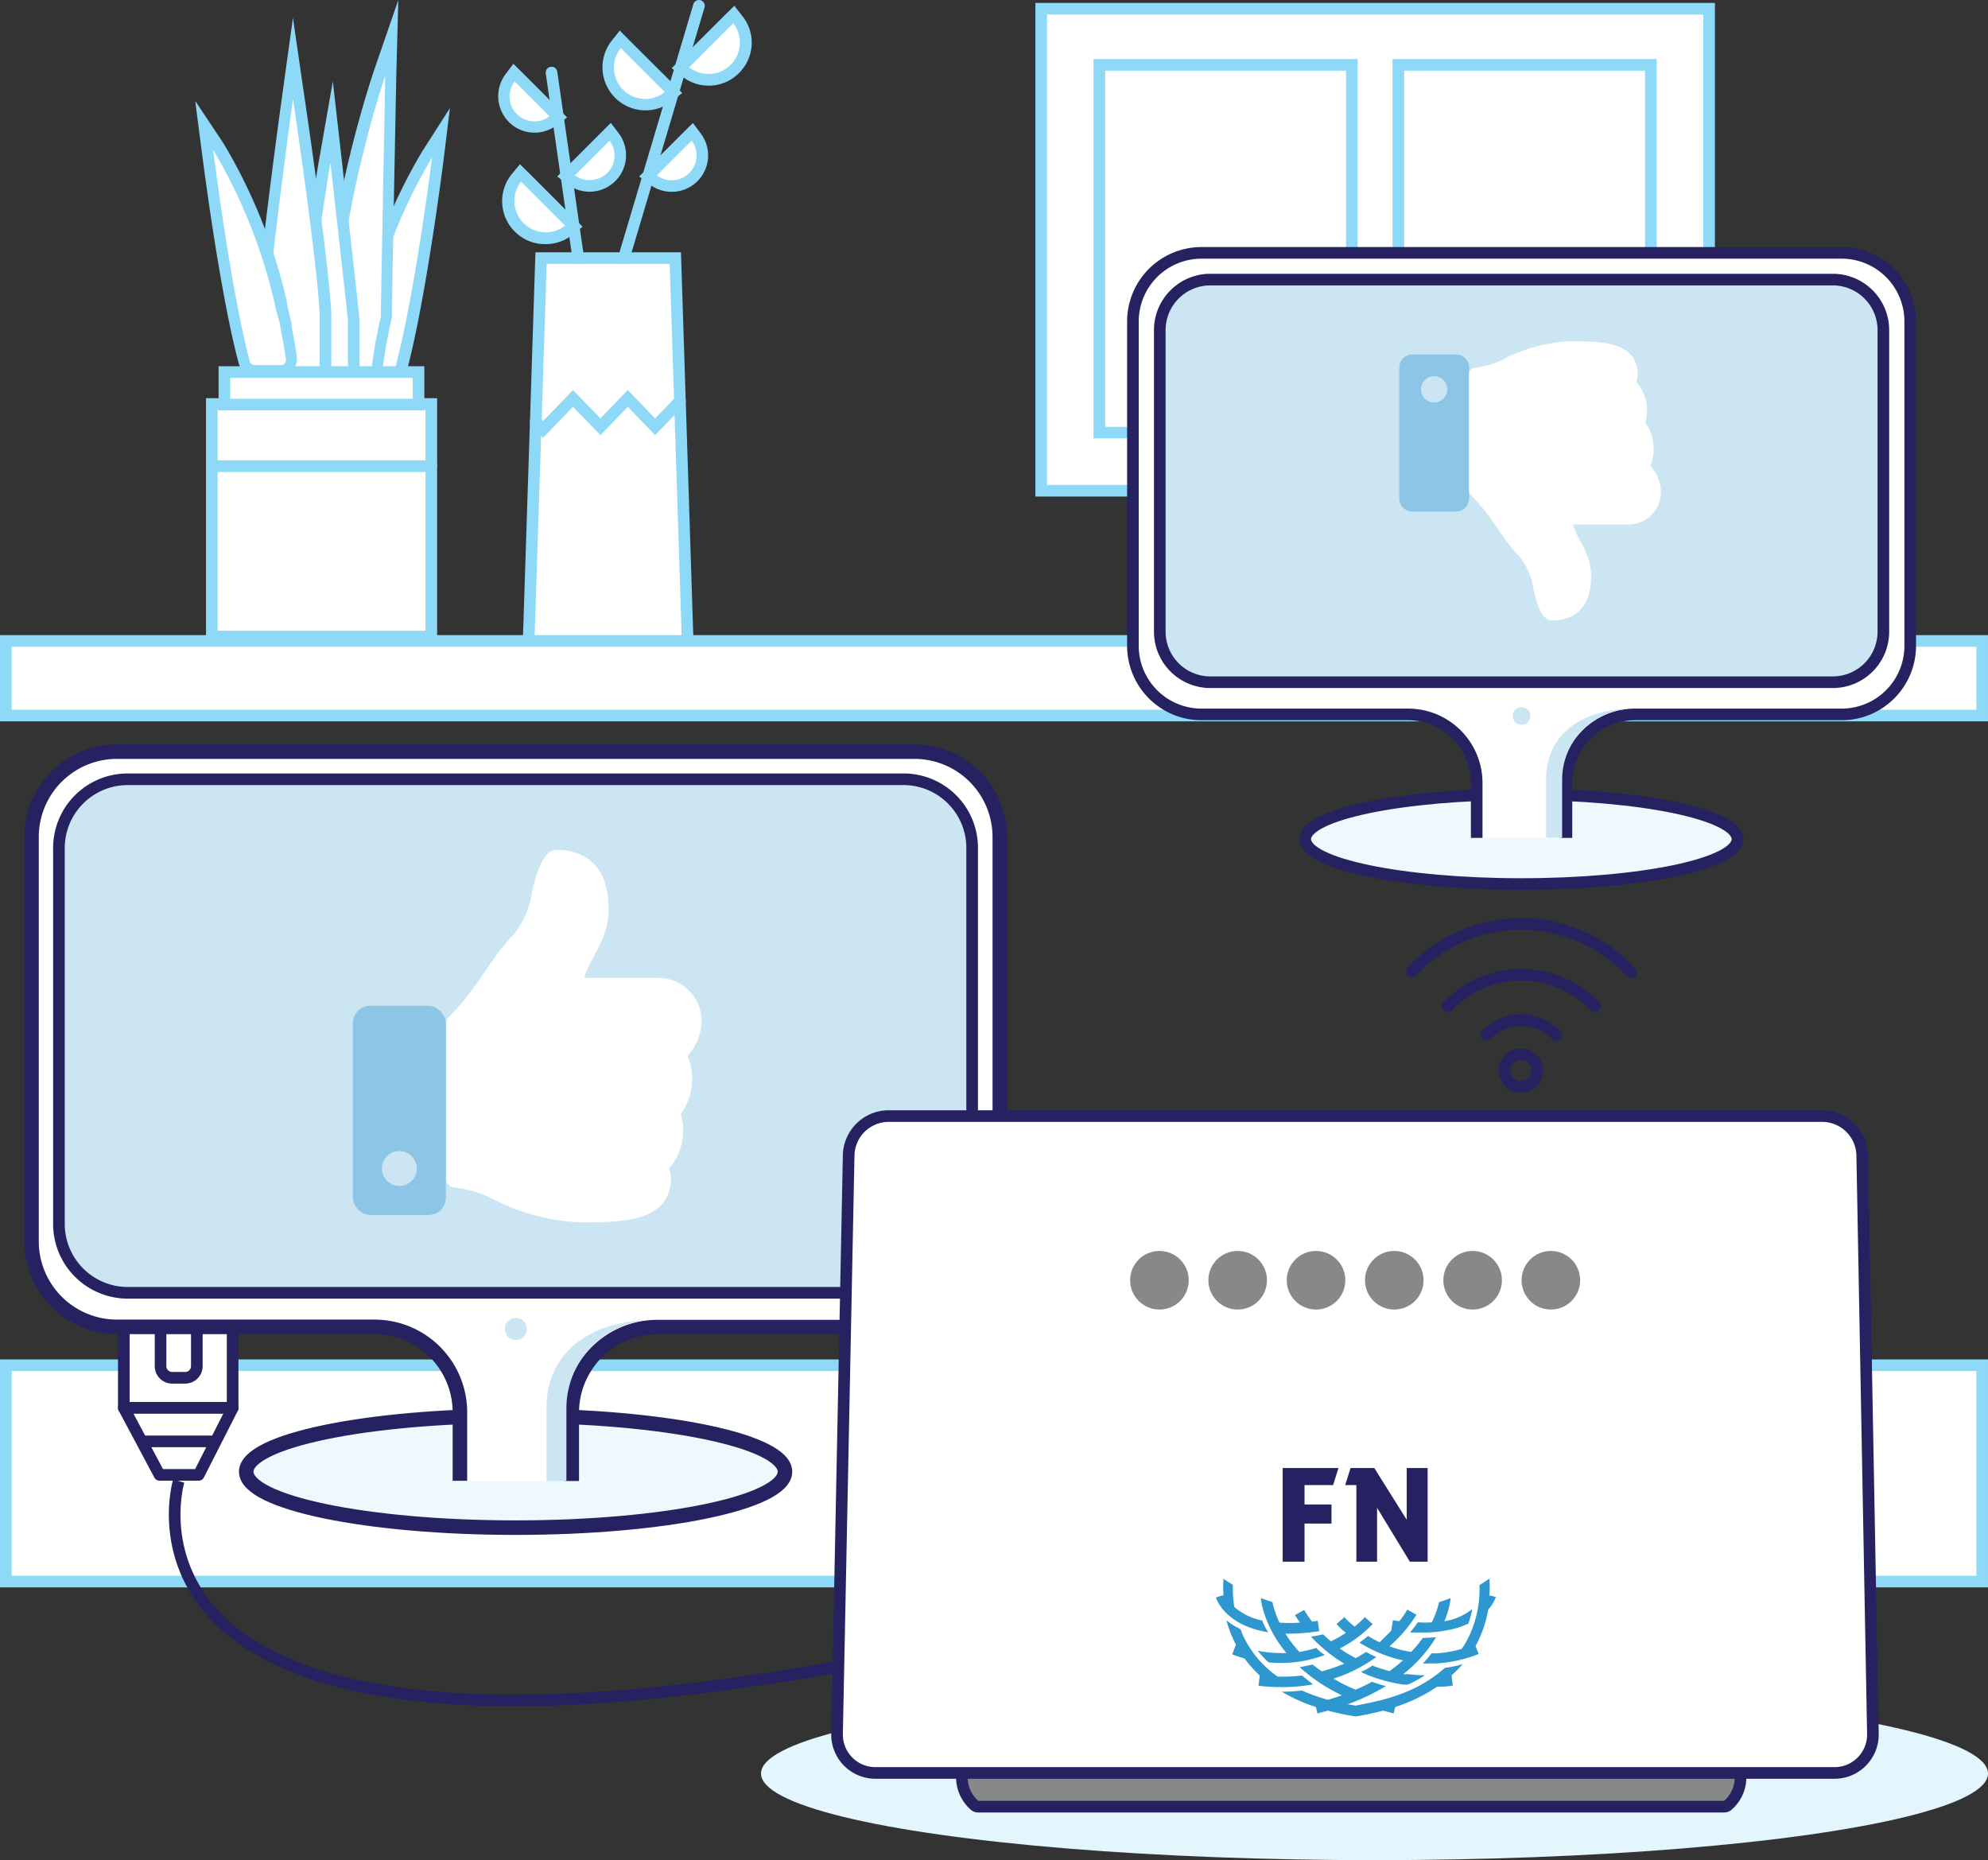
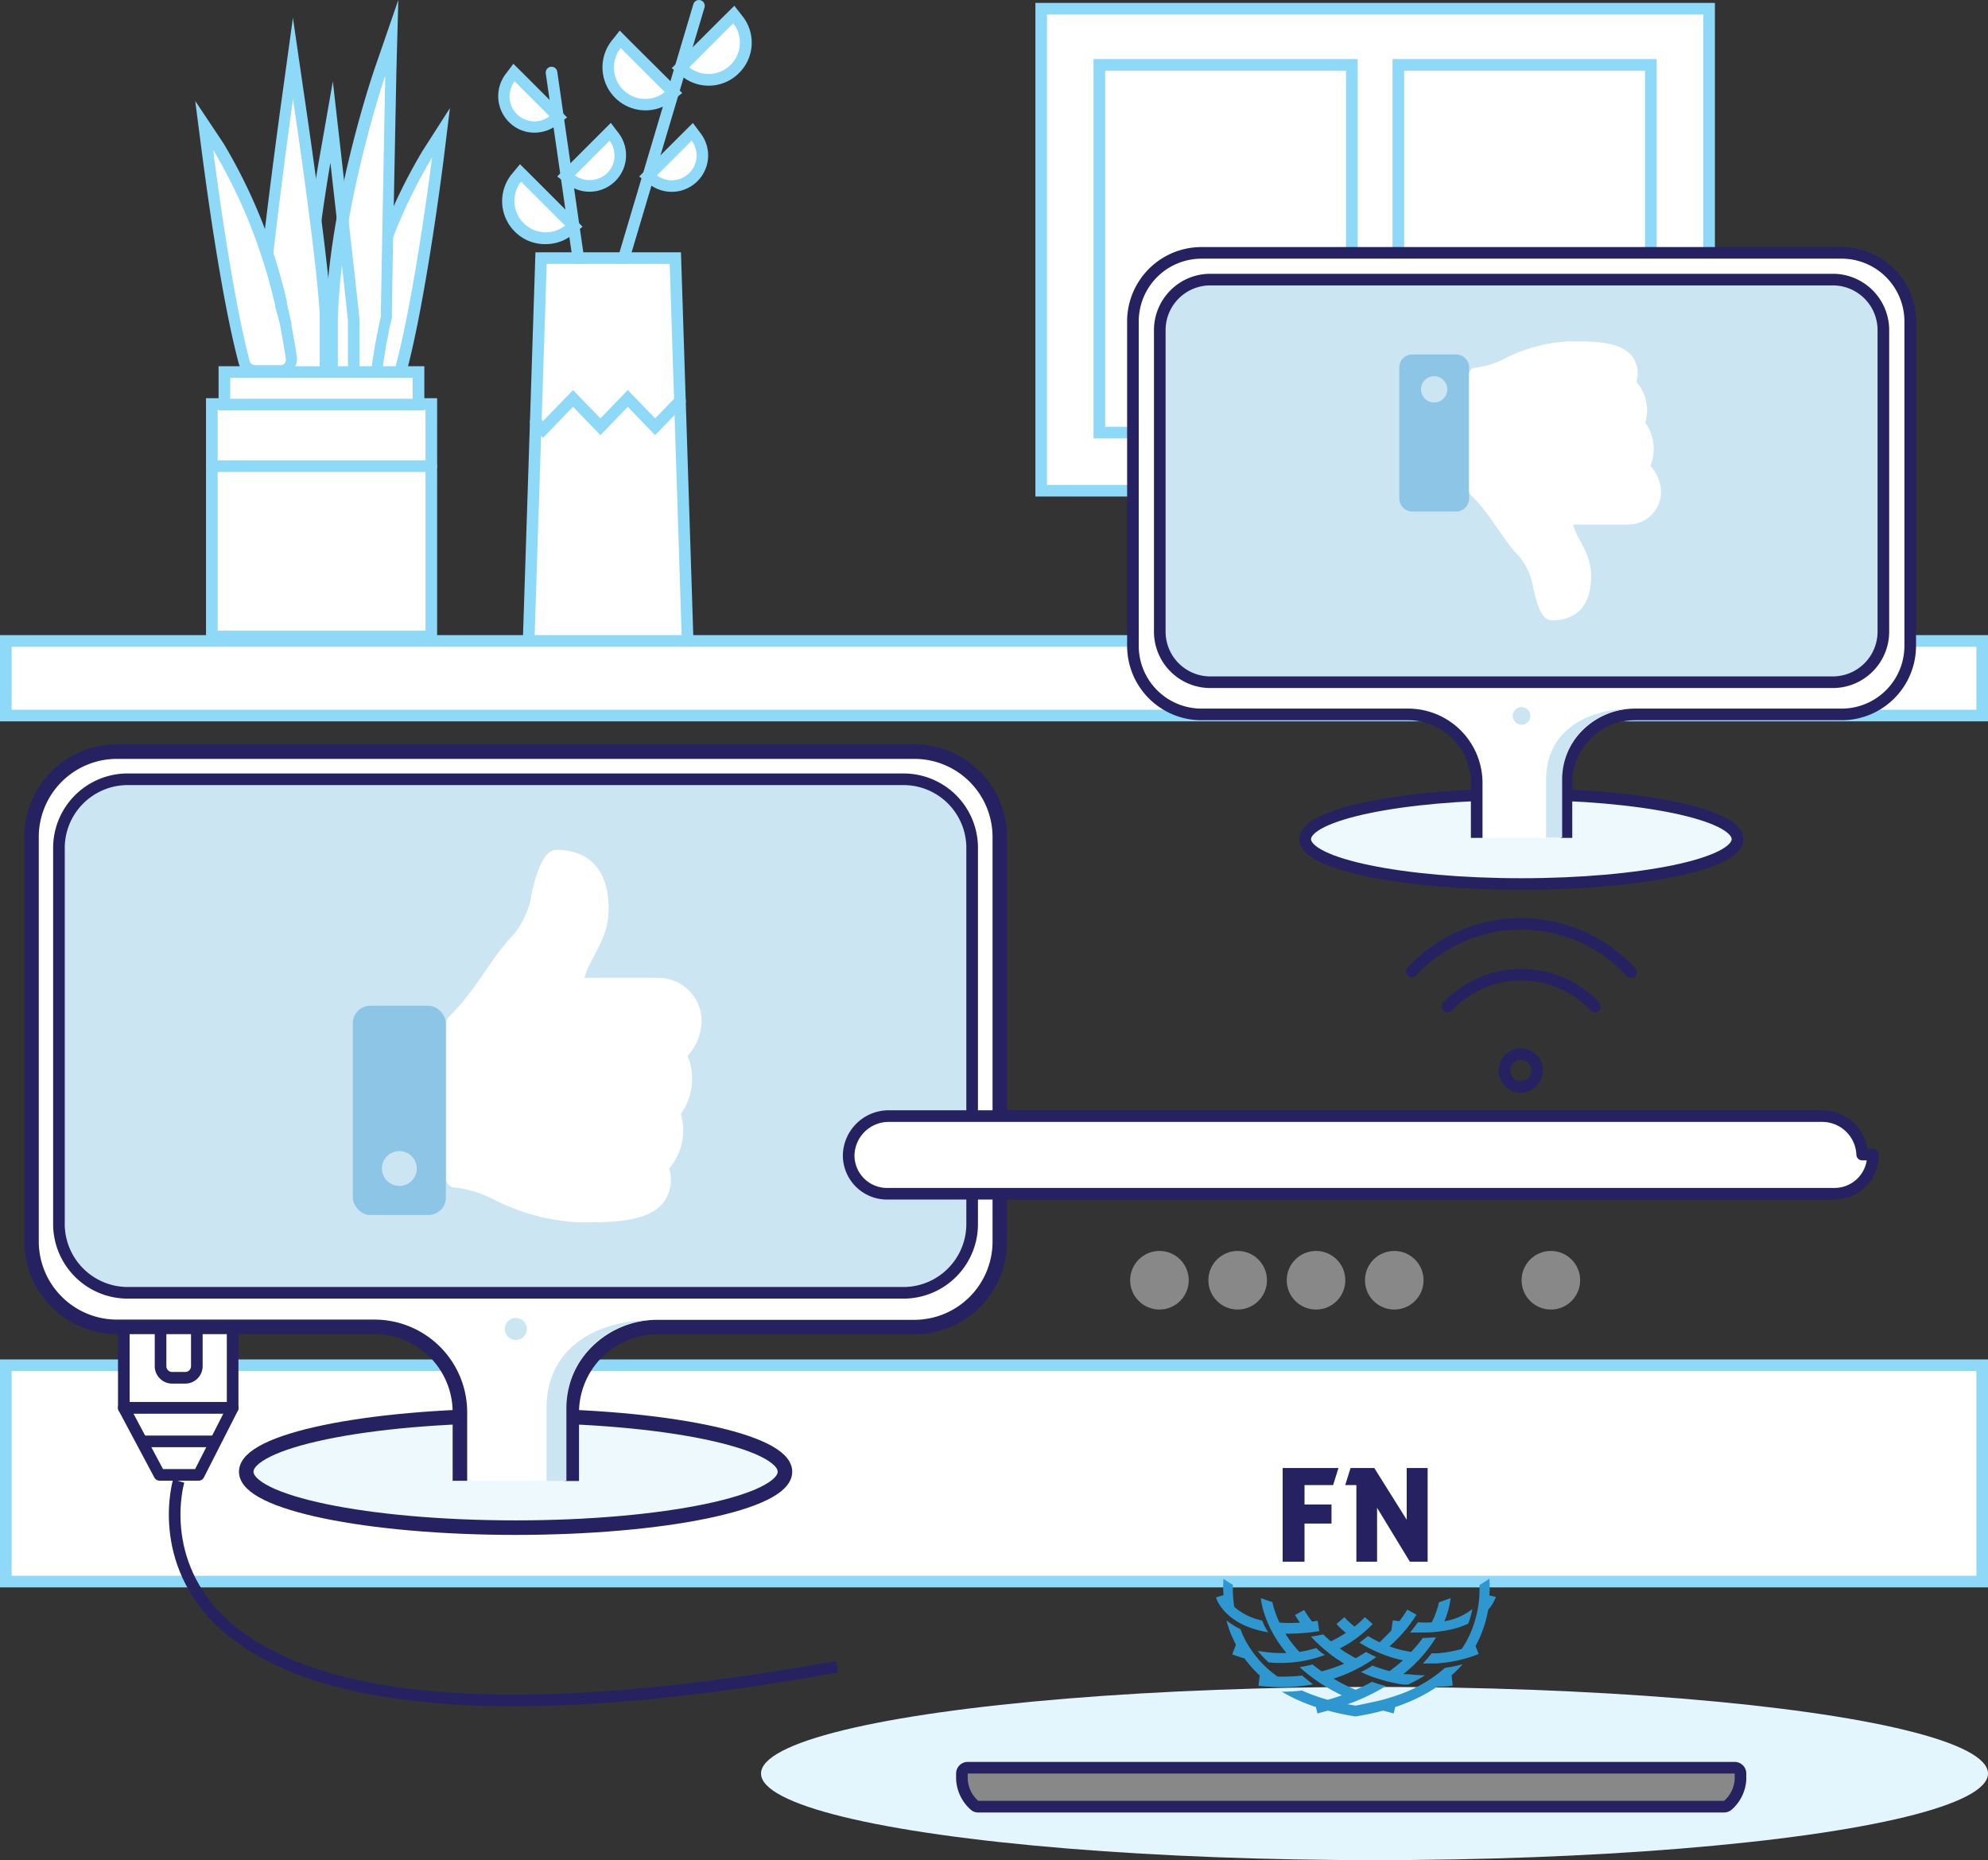
<svg xmlns="http://www.w3.org/2000/svg" viewBox="0 0 171 160">
  <rect x="0" y="0" width="171" height="160" fill="#333333" stroke="none" />
  <defs>
    <style>
      .cls-1 {
        fill: #aae2fa;
      }

      .cls-2, .cls-23 {
        opacity: 0.4;
      }

      .cls-3 {
        clip-path: url(#clip-path);
      }

      .cls-4 {
        fill: #4da7d7;
      }

      .cls-10, .cls-15, .cls-17, .cls-5, .cls-7 {
        fill: #fff;
      }

      .cls-5 {
        stroke: #8ed8f8;
      }

      .cls-19, .cls-5, .cls-7 {
        stroke-linecap: round;
      }

      .cls-5, .cls-6, .cls-8 {
        stroke-miterlimit: 10;
      }

      .cls-6 {
        fill: #96cbe7;
      }

      .cls-10, .cls-15, .cls-19, .cls-20, .cls-21, .cls-22, .cls-6, .cls-7, .cls-8, .cls-9 {
        stroke: #262261;
      }

      .cls-10, .cls-15, .cls-19, .cls-20, .cls-21, .cls-22, .cls-7, .cls-9 {
        stroke-linejoin: round;
      }

      .cls-19, .cls-22, .cls-8 {
        fill: none;
      }

      .cls-20, .cls-9 {
        fill: #eef9fe;
      }

      .cls-10, .cls-9 {
        stroke-width: 1.25px;
      }

      .cls-11, .cls-21 {
        fill: #cbe5f3;
      }

      .cls-12 {
        fill: #262261;
      }

      .cls-13 {
        fill: #e3f5fd;
      }

      .cls-14 {
        fill: #888;
      }

      .cls-16, .cls-23 {
        fill: #2e97d0;
      }

      .cls-18 {
        fill: #8ed8f8;
      }
    </style>
    <clipPath id="clip-path">
      <path class="cls-1" d="M344.8,17.77H208.12A11,11,0,0,0,197.36,29V94.58a11,11,0,0,0,10.76,11.25H344.8a11,11,0,0,0,10.76-11.25V29A11,11,0,0,0,344.8,17.77Z" />
    </clipPath>
  </defs>
  <g id="_2C" data-name="2C">
    <g class="cls-2">
      <path class="cls-1" d="M344.8,17.77H208.12A11,11,0,0,0,197.36,29V94.58a11,11,0,0,0,10.76,11.25H344.8a11,11,0,0,0,10.76-11.25V29A11,11,0,0,0,344.8,17.77Z" />
      <g class="cls-3">
        <path class="cls-4" d="M288.15,114.92c-19.14-9.47-44.44-16.79-44.44-16.79l2.25,5.19a15.41,15.41,0,0,1-.6,13.66,21,21,0,0,1-17,11.14c-11,1-16-7.66-18.19-14a15.44,15.44,0,0,1,.47-11l2.53-5.93s-24.89,8.29-44,17.76l27.09,14.17,37.88,6.38s27.57,1.16,28.6.91S288.15,114.92,288.15,114.92Z" />
      </g>
    </g>
  </g>
  <g id="_2B" data-name="2B">
    <rect class="cls-5" x="0.5" y="117.43" width="170" height="18.61" />
    <g>
      <path class="cls-6" d="M14,108h2.74a2,2,0,0,1,2,2v3.39a0,0,0,0,1,0,0H12a0,0,0,0,1,0,0V110A2,2,0,0,1,14,108Z" />
      <rect class="cls-7" x="10.65" y="113.38" width="9.36" height="7.72" />
      <polygon class="cls-7" points="17.09 126.86 13.72 126.86 10.65 121.1 20.02 121.1 17.09 126.86" />
      <path class="cls-8" d="M15.93,118.51H14.81a1,1,0,0,1-1-1v-4.13h3.12v4.13A1,1,0,0,1,15.93,118.51Z" />
      <line class="cls-8" x1="12.19" y1="123.98" x2="18.55" y2="123.98" />
      <line class="cls-8" x1="15.37" y1="113.38" x2="15.37" y2="110.27" />
    </g>
    <ellipse class="cls-9" cx="44.35" cy="126.59" rx="23.17" ry="4.81" />
    <path class="cls-10" d="M49.18,127.39V121.5a7.36,7.36,0,0,1,7.36-7.35H78.68A7.36,7.36,0,0,0,86,106.79V72a7.35,7.35,0,0,0-7.35-7.35H10.06A7.35,7.35,0,0,0,2.71,72v34.77a7.36,7.36,0,0,0,7.35,7.36H32.21a7.35,7.35,0,0,1,7.35,7.35v5.89" />
    <path class="cls-11" d="M48.72,121.13a7.61,7.61,0,0,1,7.6-7.6h0c-5.13,0-9.31,2.46-9.31,7.6v6.26h1.71Z" />
    <g>
      <path class="cls-11" d="M10.86,111.2a5.91,5.91,0,0,1-5.78-6V73.05a5.91,5.91,0,0,1,5.78-6h67a5.91,5.91,0,0,1,5.77,6v32.13a5.91,5.91,0,0,1-5.77,6Z" />
      <path class="cls-12" d="M77.85,67.53a5.41,5.41,0,0,1,5.27,5.52v32.13a5.42,5.42,0,0,1-5.27,5.52h-67a5.43,5.43,0,0,1-5.28-5.52V73.05a5.42,5.42,0,0,1,5.28-5.52h67m0-1h-67a6.41,6.41,0,0,0-6.28,6.52v32.13a6.42,6.42,0,0,0,6.28,6.52h67a6.41,6.41,0,0,0,6.27-6.52V73.05a6.4,6.4,0,0,0-6.27-6.52Z" />
    </g>
    <circle class="cls-11" cx="44.37" cy="114.31" r="0.95" />
    <ellipse class="cls-13" cx="118.23" cy="152.55" rx="52.77" ry="7.45" />
    <g>
      <g>
        <path class="cls-14" d="M84.15,155.35a.5.5,0,0,1-.33-.12A3.16,3.16,0,0,1,82.74,153v-.48a.5.5,0,0,1,.5-.5h66a.5.5,0,0,1,.5.5V153a3.21,3.21,0,0,1-1.08,2.28.5.5,0,0,1-.33.12Z" />
        <path class="cls-12" d="M149.21,152.5V153a2.66,2.66,0,0,1-.91,1.9H84.15a2.66,2.66,0,0,1-.91-1.9v-.45h66m0-1h-66a1,1,0,0,0-1,1V153a3.71,3.71,0,0,0,1.25,2.65.94.94,0,0,0,.66.25H148.3a1,1,0,0,0,.66-.25,3.69,3.69,0,0,0,1.25-2.6v-.5a1,1,0,0,0-1-1Z" />
      </g>
-       <path class="cls-15" d="M160.18,99.31A3.45,3.45,0,0,0,156.75,96H76.38A3.45,3.45,0,0,0,73,99.31L72,149.13a3.3,3.3,0,0,0,3.3,3.37H157.8a3.3,3.3,0,0,0,3.3-3.37Z" />
+       <path class="cls-15" d="M160.18,99.31A3.45,3.45,0,0,0,156.75,96H76.38A3.45,3.45,0,0,0,73,99.31a3.3,3.3,0,0,0,3.3,3.37H157.8a3.3,3.3,0,0,0,3.3-3.37Z" />
      <g>
        <circle class="cls-14" cx="99.73" cy="110.12" r="2.52" />
        <circle class="cls-14" cx="106.46" cy="110.12" r="2.52" />
        <circle class="cls-14" cx="113.2" cy="110.12" r="2.52" />
        <circle class="cls-14" cx="119.93" cy="110.12" r="2.52" />
-         <circle class="cls-14" cx="126.67" cy="110.12" r="2.52" />
        <circle class="cls-14" cx="133.4" cy="110.12" r="2.52" />
      </g>
      <g>
        <g>
          <path class="cls-16" d="M108.57,139.39a5.24,5.24,0,0,1-2.4-1.17,9.55,9.55,0,0,1-.12-1.9c-.28-.17-.55-.34-.81-.52h0a8.78,8.78,0,0,0,0,1.4l-.64.2c0,.13.8,2.42,4.5,3C108.85,140.06,108.7,139.73,108.57,139.39Z" />
          <path class="cls-16" d="M128.11,137.23a9.3,9.3,0,0,0,0-1.44h0c-.27.19-.56.37-.85.55a9.57,9.57,0,0,1-.86,4.32l-.21.42a7.17,7.17,0,0,1-.46.75,10.45,10.45,0,0,1-2.11.38l-.48,0a10.15,10.15,0,0,1-.75.87,5.43,5.43,0,0,0,.57,0h.59a11.91,11.91,0,0,0,3.64-.81l-.27-.69c.06-.11.12-.21.17-.32s.09-.19.14-.29a10.26,10.26,0,0,0,.78-2.52,3.23,3.23,0,0,0,.66-1.09Z" />
          <path class="cls-16" d="M125.81,143.15a11.74,11.74,0,0,1-1.52.31l0,0a11.86,11.86,0,0,1-4,2.32c-.41.15-.85.28-1.29.41-1,.25-2.39.52-2.39.52l-.69-.12a18,18,0,0,0,3.29-1.56c-.41-.11-.81-.23-1.2-.37a14.23,14.23,0,0,1-1.41.68c-.45-.19-.88-.39-1.28-.6l-.62-.35a12.93,12.93,0,0,0,3.68-1.86c-.3-.13-.59-.28-.88-.44-.28.19-.58.37-.89.54-.35-.19-.67-.38-1-.58l-.36-.26a10.47,10.47,0,0,0,2.82-2.1l-.67-.59a7.55,7.55,0,0,1-.89.81,7.18,7.18,0,0,1-.87-.81h0l-.68.59a6.65,6.65,0,0,0,.81.76,11.63,11.63,0,0,1-1.29.73q-.36-.3-.66-.6c-.3.06-.71.15-1.05.19l.21.23a13.83,13.83,0,0,0,1.56,1.37l.44.32.64.41a13.63,13.63,0,0,1-1.93.66c-.28-.19-.54-.39-.79-.59l0,0c-.37.09-.74.17-1.11.23l.09.08a14.8,14.8,0,0,0,2.74,1.93c.26.14.52.28.8.41-.39.14-.79.27-1.21.39a17,17,0,0,1-2.22-.8,14.27,14.27,0,0,1-1.74.1h0a14.81,14.81,0,0,0,2.94,1.32l.13.55.91-.24a21.61,21.61,0,0,0,2.3.49h.14c.73-.12,1.51-.28,2.3-.49l.91.24.13-.55c.24-.08.49-.16.73-.26a14.07,14.07,0,0,0,2.88-1.49c.44,0,.88,0,1.34-.1l-.1-.88.22-.2A8.53,8.53,0,0,0,125.81,143.15Z" />
          <path class="cls-16" d="M120.7,144a11.86,11.86,0,0,0,2.82-3.16c-.36,0-.75.05-1.14.05a10.87,10.87,0,0,1-1,1.2l-.74-.14a10.57,10.57,0,0,1-1.12-.34,12.38,12.38,0,0,0,2.32-2.72l-.79-.44a7.83,7.83,0,0,1-.69,1l-.55-.08-.14.89c-.3.31-.64.64-1,1-.29-.14-.56-.28-.81-.43l-.19-.11c-.2.17-.45.36-.73.57l.24.15a12.08,12.08,0,0,0,2.16,1c.31.11.64.21,1,.3l.34.07a14.72,14.72,0,0,1-1.16.93c-.44-.12-.86-.25-1.25-.39l-.21-.09c-.31.2-.62.39-1,.56l.64.28a14.12,14.12,0,0,0,3,.8l.41,0a11.93,11.93,0,0,0,1.46-.8,12.15,12.15,0,0,1-1.38-.09Z" />
          <path class="cls-16" d="M124.78,139.34l-.54.12a7.61,7.61,0,0,0,.54-2c-.32.12-.64.24-1,.35a7.55,7.55,0,0,1-.63,1.74,8.94,8.94,0,0,1-1,0h-.2c-.16.23-.38.53-.66.87l.68,0h.37a11,11,0,0,0,2.47-.26,7,7,0,0,0,1.49-.51,8.84,8.84,0,0,0,.35-1.25A5.36,5.36,0,0,1,124.78,139.34Z" />
          <path class="cls-16" d="M112,144.12a14.54,14.54,0,0,1-2.12.09l-.52-.4a9.05,9.05,0,0,1-2.45-3.15l-.12-.29h0c0-.08-.07-.17-.11-.25a6.26,6.26,0,0,1-1.19-.75,11.08,11.08,0,0,0,.44,1.3l.15.33c.07.16.15.32.23.47l-.32.83c.36.14.72.25,1.06.35a10.26,10.26,0,0,0,1.31,1.47h0l-.11.88a18,18,0,0,0,2,.12,15.12,15.12,0,0,0,2.69-.24C112.63,144.63,112.3,144.38,112,144.12Z" />
          <path class="cls-16" d="M113.22,141.75a10.26,10.26,0,0,1-1.45.34,11.05,11.05,0,0,1-.86-1.05c-.13-.18-.24-.35-.34-.52h.25a16.58,16.58,0,0,0,2.66-.22l-.14-.89-.48.07a8.77,8.77,0,0,1-.68-1l-.79.44s.16.27.43.65a13.11,13.11,0,0,1-1.76,0,7.91,7.91,0,0,1-.44-1.11,5.39,5.39,0,0,1-.17-.66c-.34-.1-.66-.22-1-.34a6.19,6.19,0,0,0,.25,1.18h0a10.12,10.12,0,0,0,1.32,2.71c.19.27.4.55.63.83a10.69,10.69,0,0,1-2.47-.19,9.29,9.29,0,0,0,.94,1,9.81,9.81,0,0,0,1.07.05,10.78,10.78,0,0,0,3.77-.69C113.72,142.21,113.46,142,113.22,141.75Z" />
        </g>
        <g>
          <polygon class="cls-12" points="110.33 126.27 115.13 126.27 114.67 127.74 112.21 127.74 112.21 129.41 114.53 129.41 114.53 131.05 112.21 131.05 112.21 134.33 110.33 134.33 110.33 126.27" />
          <polygon class="cls-12" points="121 126.27 121 130.72 118.21 126.27 116.17 126.27 115.71 127.74 116.67 127.74 116.67 134.33 118.45 134.33 118.45 129.69 121.27 134.33 122.8 134.33 122.8 126.27 121 126.27" />
        </g>
      </g>
    </g>
    <g>
      <rect class="cls-5" x="89.56" y="0.75" width="57.45" height="41.46" />
      <rect class="cls-5" x="94.56" y="5.58" width="21.72" height="31.63" />
      <rect class="cls-5" x="120.28" y="5.58" width="21.72" height="31.63" />
    </g>
    <g>
      <g>
        <path class="cls-17" d="M33.58,32.46l-.25,0h-.25l-.89,0h-.88a1,1,0,0,1-.83-1.08c.1-.67.21-1.33.33-2,.05-.21.08-.42.13-.66l0-.11c0-.19.07-.38.11-.58l.28-1.24a.29.29,0,0,1,0-.09,45.73,45.73,0,0,1,5.38-13.48l1.19-1.84-.27,2.17c0,.12-1.51,12-3.16,18.18A1,1,0,0,1,33.58,32.46Z" />
        <path class="cls-18" d="M37.17,13.51S35.69,25.36,34,31.62a.46.46,0,0,1-.45.34h-.11a1.91,1.91,0,0,0-.4,0l-1.56,0h-.15a.45.45,0,0,1-.38-.52c.09-.66.2-1.31.32-2,.05-.24.1-.48.15-.77s.07-.37.11-.56L31.83,27h0s0-.07,0-.1a45.8,45.8,0,0,1,5.32-13.33M38.7,9.3,36.33,13a47,47,0,0,0-5.45,13.65.5.5,0,0,0,0,.12h0l-.26,1.2c-.05.22-.09.41-.13.61v.07c0,.25-.08.46-.13.67-.13.71-.24,1.36-.33,2A1.46,1.46,0,0,0,31.22,33h1l.87,0h.2a1.63,1.63,0,0,0,.31,0A1.46,1.46,0,0,0,35,31.88c1.66-6.26,3.11-17.76,3.17-18.25L38.7,9.3Z" />
      </g>
      <g>
        <path class="cls-17" d="M31.41,32.46h-.53l-1.15,0h-.26a1,1,0,0,1-1-.94c0-1.26,0-2.56,0-3.92.19-9.68,4.11-21.29,4.15-21.41l1-3-.06,3.21s-.36,19-.38,20.59V27l0,.14-.06.24c-.08.32-.16.67-.23,1.07-.05.2-.08.36-.12.56s-.09.5-.14.74c-.09.62-.2,1.26-.29,1.89a1,1,0,0,1-.95.81Z" />
        <path class="cls-18" d="M33.14,6.36s-.36,19-.38,20.6c0,0,0,.06,0,.09l0,.22c-.09.33-.17.69-.25,1.1,0,.17-.07.33-.11.56s-.09.5-.14.73c-.1.64-.2,1.29-.29,1.91a.46.46,0,0,1-.46.39h-.06l-.52,0-1.41,0h0a.46.46,0,0,1-.46-.45c0-1.25,0-2.54,0-3.9.19-9.71,4.12-21.25,4.12-21.25M34.26,0,32.19,6c-.16.48-4,11.81-4.17,21.56,0,1.44,0,2.72,0,3.93A1.46,1.46,0,0,0,29.46,33h.29l1.12,0h.58a1.45,1.45,0,0,0,1.44-1.24c.1-.62.2-1.27.3-1.9,0-.2.09-.46.13-.71l.1-.48v-.05c.07-.37.14-.7.23-1.06l.06-.24a1.39,1.39,0,0,0,0-.32c0-1.61.38-20.4.38-20.59L34.26,0Z" />
      </g>
      <g>
-         <path class="cls-17" d="M27.17,32.46a1,1,0,0,1-1-.89c-.39-5.61,1.62-17.17,1.7-17.66l.6-3.42.39,3.45c.06.51,1.41,12.45,1.52,13.62V31.5a1,1,0,0,1-1,1Z" />
        <path class="cls-18" d="M28.42,14s1.41,12.43,1.51,13.61V31.5a.45.45,0,0,1-.46.46h-2.3a.45.45,0,0,1-.45-.43c-.39-5.6,1.7-17.53,1.7-17.53m.21-7-1.2,6.84c-.09.5-2.1,12.12-1.71,17.78A1.46,1.46,0,0,0,27.17,33h2.3a1.46,1.46,0,0,0,1.46-1.46v-4c-.11-1.2-1.46-13.15-1.52-13.66L28.63,7Z" />
      </g>
      <g>
        <path class="cls-17" d="M23.16,32.46a1,1,0,0,1-1-.94c-.08-4.2,2.41-22.31,2.52-23.08L25.18,5l.51,3.43c0,.13,2,13.37,2.31,18.5v4.58a1,1,0,0,1-.95.95Z" />
        <path class="cls-18" d="M25.2,8.5s2,13.3,2.3,18.46v4.55a.45.45,0,0,1-.45.45H23.14a.46.46,0,0,1-.46-.45c-.08-4.21,2.52-23,2.52-23m0-7-.95,6.88c-.11.77-2.61,18.92-2.53,23.16A1.47,1.47,0,0,0,23.14,33h3.91a1.45,1.45,0,0,0,1.45-1.45V26.9c-.32-5.15-2.23-18-2.31-18.54l-1-6.87Z" />
      </g>
      <g>
        <path class="cls-17" d="M21.93,31.87a1,1,0,0,1-.92-.71C19.36,24.93,17.87,13.09,17.85,13l-.27-2.16,1.19,1.83a46.18,46.18,0,0,1,5.38,13.49,1,1,0,0,1,0,.12l.27,1.21c0,.2.09.39.12.58l.14.76c.13.64.24,1.3.34,2a1,1,0,0,1-.82,1.09H24l-.67,0-.89,0h-.28A.75.75,0,0,1,21.93,31.87Z" />
        <path class="cls-18" d="M18.35,12.91a46.12,46.12,0,0,1,5.31,13.33.43.43,0,0,1,0,.11h0L24,27.57c.05.19.09.37.12.55s.09.54.14.78q.18.95.33,2a.45.45,0,0,1-.39.51H24c-.34,0-1.09,0-1.57,0l-.39,0-.12,0a.47.47,0,0,1-.44-.34c-1.66-6.26-3.14-18.12-3.14-18.12m-1.54-4.2L17.35,13c.07.48,1.51,12,3.18,18.24a1.44,1.44,0,0,0,1.4,1.09,1.17,1.17,0,0,0,.32,0h.19l.87,0,.7,0h.25a1.47,1.47,0,0,0,1.27-1.66c-.09-.64-.2-1.29-.33-2-.05-.22-.09-.44-.13-.68l0-.09c0-.18-.07-.38-.12-.59l-.27-1.21h0s0-.08,0-.12a46.67,46.67,0,0,0-5.45-13.64L16.81,8.71Z" />
      </g>
      <path class="cls-5" d="M18.22,34.75H37.1v20H18.22Z" />
      <path class="cls-5" d="M36,32H19.3v2.8H36Z" />
      <line class="cls-5" x1="18.22" y1="40.1" x2="37.1" y2="40.1" />
    </g>
    <g>
      <path class="cls-5" d="M46.54,22.2H58.09l1.06,33H45.47Z" />
      <line class="cls-5" x1="60.12" y1="0.5" x2="53.66" y2="22.2" />
      <line class="cls-5" x1="47.44" y1="6.24" x2="49.74" y2="22.2" />
      <g>
        <path class="cls-17" d="M61,6.87a3.14,3.14,0,0,1-2-.7l-.44-.35,4.58-4.58.35.44A3.2,3.2,0,0,1,61,6.87Z" />
        <path class="cls-18" d="M63.07,2a2.7,2.7,0,0,1-3.79,3.79L63.07,2m.09-1.5-.8.79L58.57,5.07l-.79.79.88.7a3.67,3.67,0,0,0,4.91-.28,3.67,3.67,0,0,0,.28-4.91L63.16.49Z" />
      </g>
      <g>
        <path class="cls-17" d="M57.79,16a2.65,2.65,0,0,1-1.58-.52l-.46-.35,3.8-3.8.35.46A2.63,2.63,0,0,1,57.79,16Z" />
        <path class="cls-18" d="M59.5,12.1a2.14,2.14,0,0,1-1.71,3.41,2.1,2.1,0,0,1-1.28-.43l3-3m.11-1.52-.82.81-3,3-.82.81.92.7a3.18,3.18,0,0,0,1.88.62,3.13,3.13,0,0,0,2.51-5l-.69-.92Z" />
      </g>
      <g>
        <path class="cls-17" d="M55.5,9A3.2,3.2,0,0,1,53,3.82l.35-.44L57.93,8l-.44.35A3.14,3.14,0,0,1,55.5,9Z" />
        <path class="cls-18" d="M53.39,4.13l3.79,3.79a2.68,2.68,0,0,1-3.58-.2,2.71,2.71,0,0,1-.21-3.59m-.08-1.5-.7.88a3.7,3.7,0,0,0,5.2,5.19L58.68,8l-.79-.8L54.1,3.43l-.79-.8Z" />
      </g>
      <g>
        <path class="cls-17" d="M46.93,20.49a3.19,3.19,0,0,1-2.5-5.19l.35-.43,4.58,4.58-.44.35A3.19,3.19,0,0,1,46.93,20.49Z" />
        <path class="cls-18" d="M44.82,15.62l3.79,3.79a2.7,2.7,0,0,1-3.79-3.79m-.09-1.5L44,15a3.69,3.69,0,0,0,.28,4.92A3.64,3.64,0,0,0,46.93,21a3.67,3.67,0,0,0,2.3-.8l.88-.7-.79-.79-3.79-3.79-.8-.79Z" />
      </g>
      <g>
        <path class="cls-17" d="M50.72,16a2.69,2.69,0,0,1-1.57-.5l-.46-.35,3.8-3.8.35.46a2.64,2.64,0,0,1-.25,3.44,2.65,2.65,0,0,1-1.87.75Z" />
        <path class="cls-18" d="M52.44,12.1a2.16,2.16,0,0,1,.42,1.28,2.1,2.1,0,0,1-.62,1.5,2.15,2.15,0,0,1-1.52.61,2.09,2.09,0,0,1-1.27-.41l3-3m.1-1.52-.81.81-3,3-.81.81.92.7a3.14,3.14,0,0,0,4.39-4.39l-.7-.92Z" />
      </g>
      <g>
        <path class="cls-17" d="M46,11a2.61,2.61,0,0,1-1.86-.77,2.65,2.65,0,0,1-.25-3.44l.35-.46,3.8,3.8-.46.35A2.63,2.63,0,0,1,46,11Z" />
        <path class="cls-18" d="M44.27,7l3,3a2.14,2.14,0,0,1-3-3m-.11-1.52-.69.92a3.15,3.15,0,0,0,.3,4.09,3.06,3.06,0,0,0,2.21.92,3.18,3.18,0,0,0,1.88-.62l.92-.69L48,9.32l-3-3-.82-.81Z" />
      </g>
      <polyline class="cls-5" points="58.49 34.5 56.35 36.71 54 34.27 51.65 36.71 49.29 34.27 46.71 36.94 46.08 36.29" />
    </g>
    <rect class="cls-5" x="0.5" y="55.13" width="170" height="6.42" />
    <g>
      <circle class="cls-19" cx="130.81" cy="92.08" r="1.41" transform="translate(28.09 214.71) rotate(-85.19)" />
      <path class="cls-19" d="M121.44,83.56a12.84,12.84,0,0,1,18.85.06" />
      <path class="cls-19" d="M124.52,86.57a8.72,8.72,0,0,1,12.67,0" />
-       <path class="cls-19" d="M127.84,89a4.4,4.4,0,0,1,2.95-1.27h.06a4.45,4.45,0,0,1,3,1.29" />
    </g>
    <ellipse class="cls-20" cx="130.86" cy="72.18" rx="18.59" ry="3.86" />
    <path class="cls-15" d="M134.74,72.07V67.35a5.9,5.9,0,0,1,5.9-5.9h17.77a5.9,5.9,0,0,0,5.9-5.9V27.65a5.9,5.9,0,0,0-5.9-5.9H103.35a5.9,5.9,0,0,0-5.9,5.9v27.9a5.9,5.9,0,0,0,5.9,5.9h17.77a5.9,5.9,0,0,1,5.9,5.9v4.72" />
    <path class="cls-21" d="M157.74,24.05H104a4.35,4.35,0,0,0-4.24,4.42V54.26A4.35,4.35,0,0,0,104,58.68h53.75A4.35,4.35,0,0,0,162,54.26V28.47A4.35,4.35,0,0,0,157.74,24.05Z" />
    <path class="cls-11" d="M134.37,67.05a6.1,6.1,0,0,1,6.1-6.09h0c-4.12,0-7.48,2-7.48,6.09v5h1.38Z" />
    <circle class="cls-11" cx="130.88" cy="61.58" r="0.76" />
    <path class="cls-22" d="M15.37,127.39S7.05,155.1,72,143.37" />
    <rect class="cls-23" x="30.35" y="86.51" width="8" height="18" rx="1.5" />
    <circle class="cls-11" cx="34.35" cy="100.51" r="1.5" />
    <path class="cls-17" d="M52.35,78.2c0,2.66-1.62,4.14-2.08,5.91h6.36a3.73,3.73,0,0,1,3.72,3.63,4.52,4.52,0,0,1-1.21,3.08h0a5.18,5.18,0,0,1-.58,5,5,5,0,0,1-1,4.68,3.33,3.33,0,0,1-.39,2.79c-1.27,1.83-4.44,1.85-7.11,1.85h-.18a17.93,17.93,0,0,1-7.47-2,10,10,0,0,0-3.29-1,.75.75,0,0,1-.74-.75V88a.72.72,0,0,1,.23-.53c2.47-2.45,3.54-5,5.56-7.07a7.5,7.5,0,0,0,1.59-3.68c.28-1.16.86-3.62,2.12-3.62C49.35,73.11,52.35,73.61,52.35,78.2Z" />
    <path class="cls-23" d="M121.49,30.49h3.75a1.13,1.13,0,0,1,1.13,1.13V42.86A1.12,1.12,0,0,1,125.24,44h-3.75a1.13,1.13,0,0,1-1.13-1.13V31.61A1.12,1.12,0,0,1,121.49,30.49Z" />
    <circle class="cls-11" cx="123.36" cy="33.49" r="1.13" />
    <path class="cls-17" d="M133.49,53.36c-1,0-1.38-1.84-1.59-2.71a5.81,5.81,0,0,0-1.19-2.76c-1.52-1.52-2.32-3.46-4.18-5.3a.54.54,0,0,1-.17-.4v-10a.56.56,0,0,1,.56-.56,7.51,7.51,0,0,0,2.46-.76A13.53,13.53,0,0,1,135,29.36h.13c2,0,4.38,0,5.34,1.4a2.46,2.46,0,0,1,.28,2.09,3.68,3.68,0,0,1,.77,3.5,3.93,3.93,0,0,1,.44,3.73h0a3.36,3.36,0,0,1,.91,2.31,2.79,2.79,0,0,1-2.79,2.72H135.3c.35,1.33,1.56,2.45,1.56,4.44C136.86,53,134.61,53.36,133.49,53.36Z" />
  </g>
</svg>